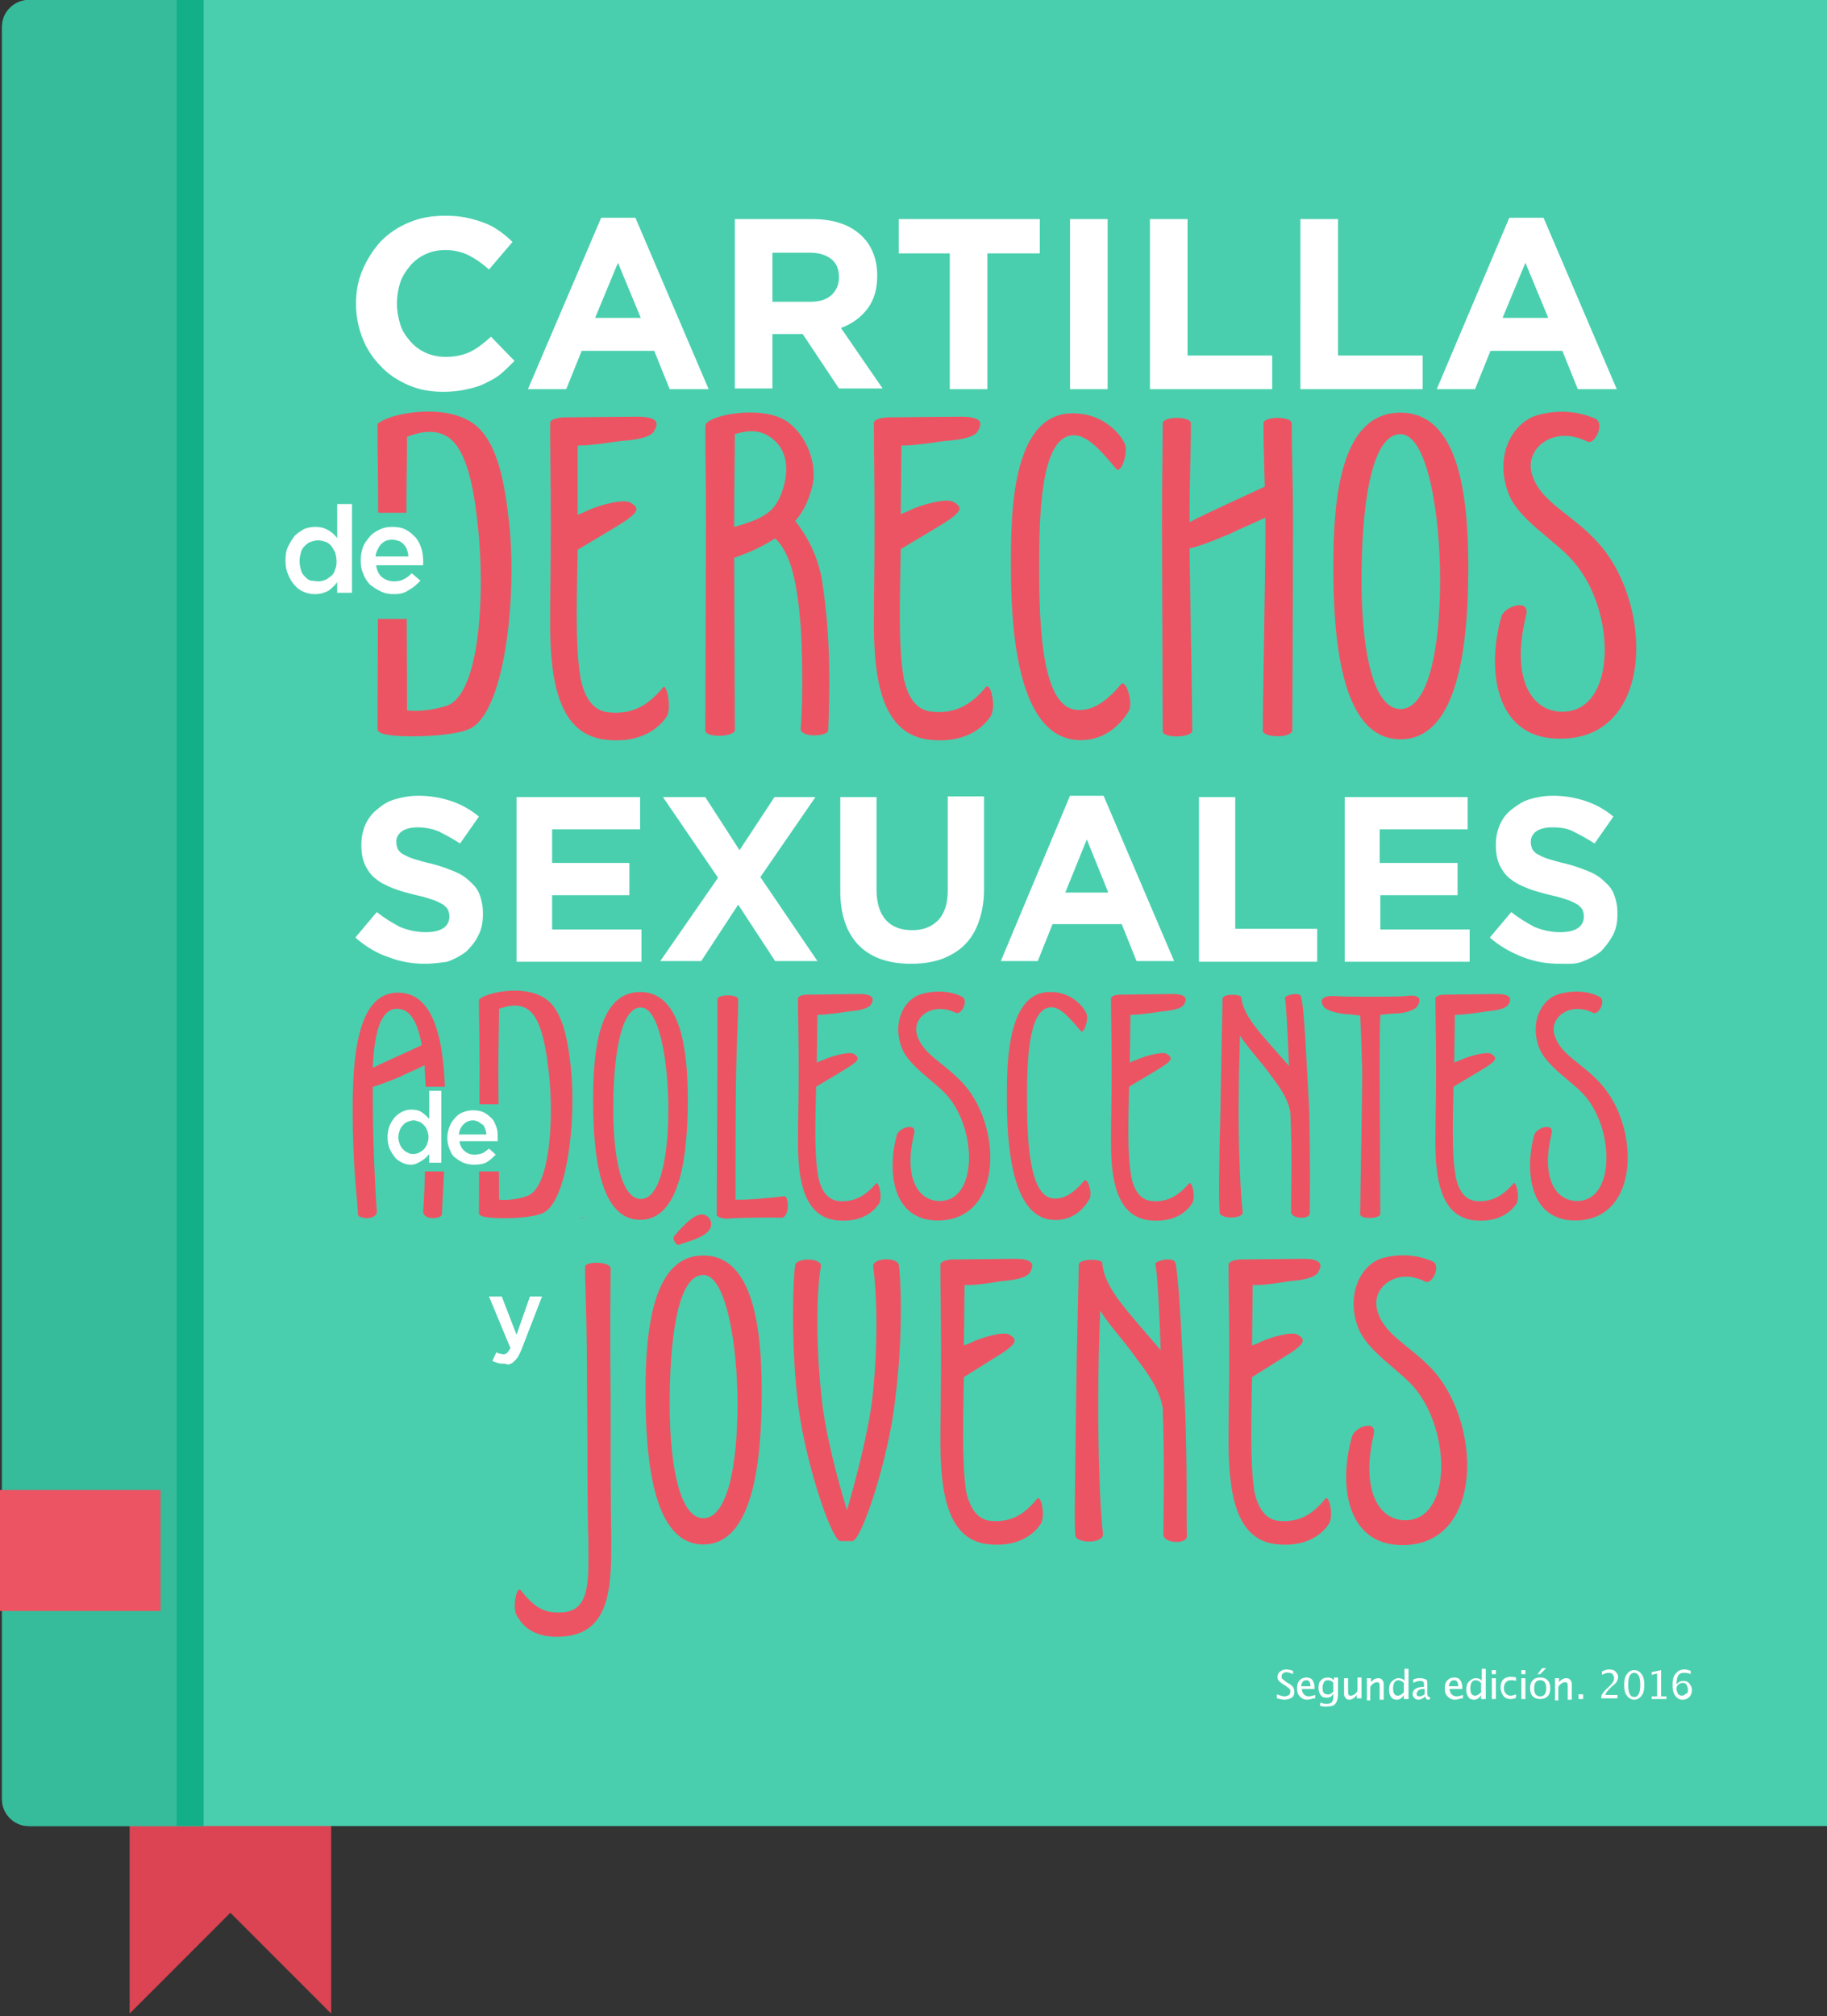
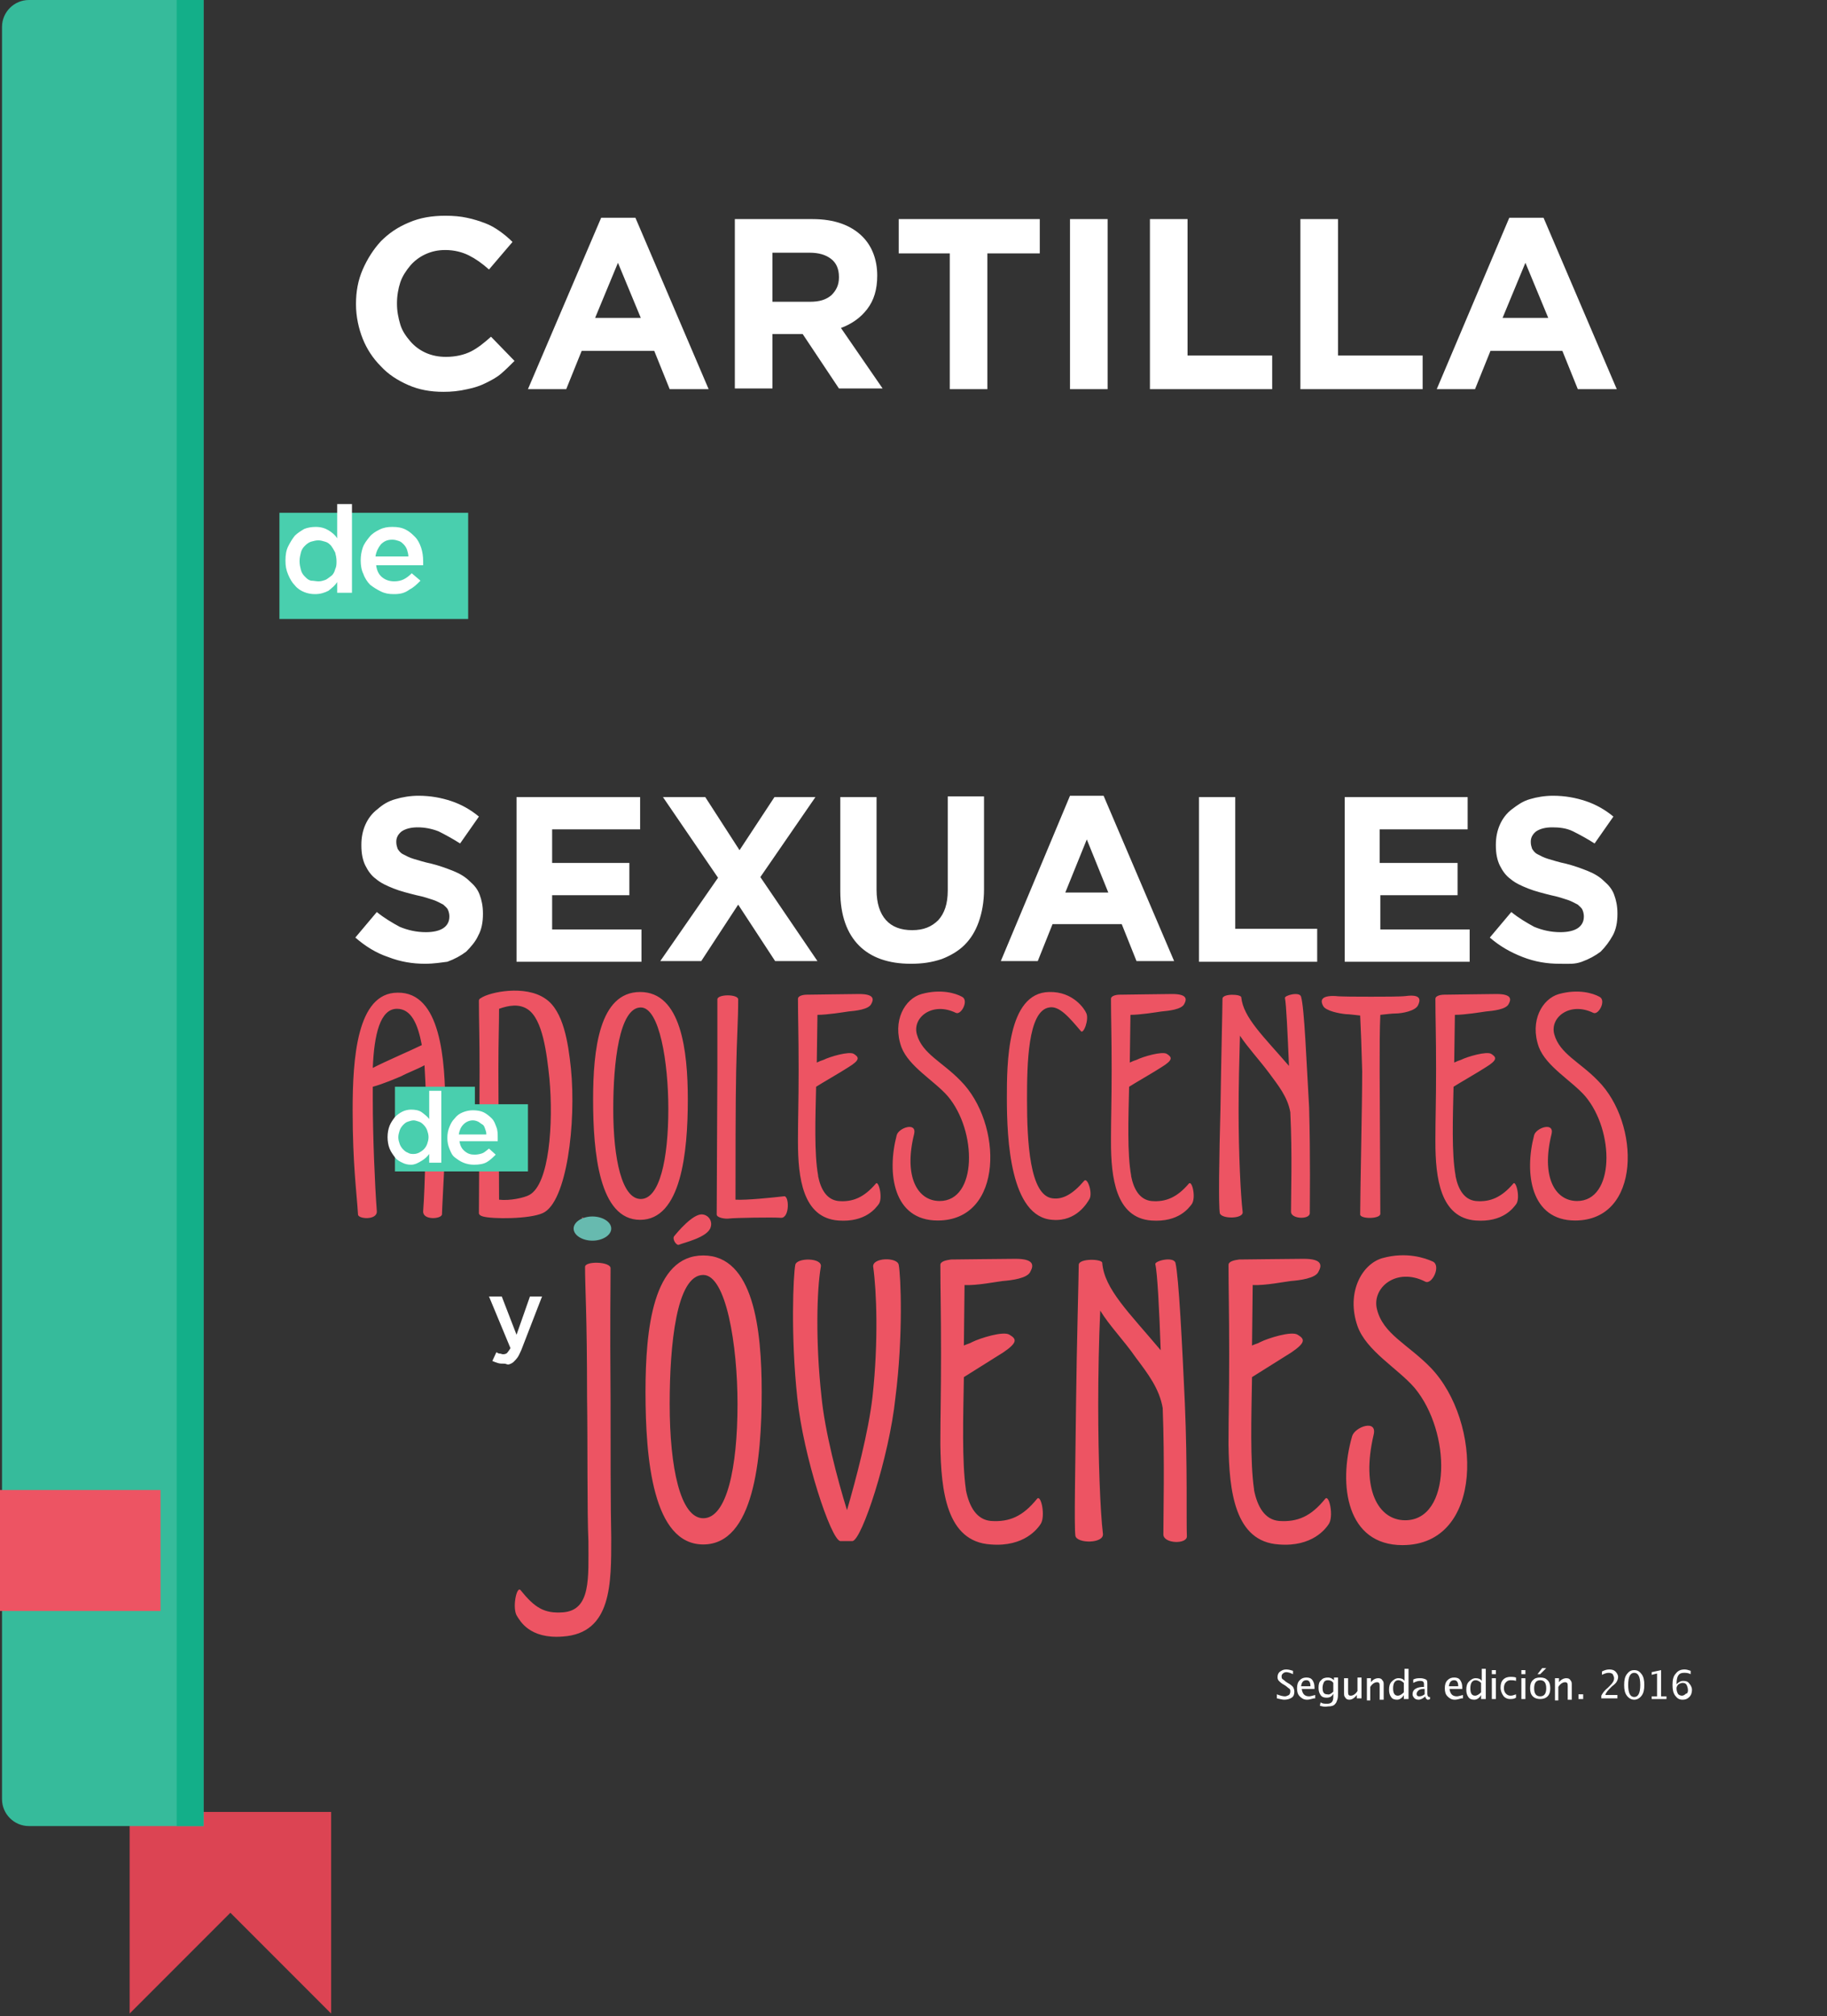
<svg xmlns="http://www.w3.org/2000/svg" version="1.1" id="Capa_1" x="0px" y="0px" width="272px" height="300px" viewBox="0 0 272 300" xml:space="preserve">
  <rect x="0" y="0" width="272" height="300" fill="#333333" stroke="none" />
  <style type="text/css">.st0{fill:#DC4453;} .st1{fill:#49CFAE;} .st2{fill:#36BB9B;} .st3{fill:#13AF89;} .st4{fill:#FFFFFF;} .st5{fill:#ED5463;} .st6{fill:#67BAAF;}</style>
  <path class="st0" d="M49.3 299.6l-15-15-15 15v-30h30z" />
-   <path class="st1" d="M4.3 271.7H272V0H4.3c-2.2 0-4 1.8-4 4v263.7c0 2.2 1.8 4 4 4z" />
  <path class="st2" d="M4.3 271.7h26V0h-26c-2.2 0-4 1.8-4 4v263.7c0 2.2 1.8 4 4 4z" />
  <path class="st3" d="M26.3 0h4v271.7h-4z" />
  <path class="st4" d="M66 58.3c-1.9 0-3.6-.3-5.2-1s-3-1.6-4.1-2.8c-1.2-1.2-2.1-2.6-2.7-4.1s-1-3.3-1-5.1v-.1c0-1.8.3-3.5 1-5.1s1.6-3 2.7-4.2c1.2-1.2 2.5-2.1 4.2-2.8 1.6-.7 3.4-1 5.4-1 1.2 0 2.3.1 3.2.3 1 .2 1.9.5 2.7.8.8.3 1.5.7 2.2 1.2.7.5 1.3 1 1.9 1.6l-3.5 4.1c-1-.9-2-1.6-3-2.1s-2.2-.8-3.5-.8c-1.1 0-2 .2-2.9.6-.9.4-1.7 1-2.3 1.7s-1.2 1.6-1.5 2.5-.5 2-.5 3.1v.1c0 1.1.2 2.1.5 3.1s.9 1.8 1.5 2.5 1.4 1.3 2.3 1.7 1.9.6 3 .6c1.4 0 2.7-.3 3.7-.8s2-1.3 3-2.2l3.5 3.6c-.7.7-1.3 1.3-2 1.9s-1.5 1-2.3 1.4c-.8.4-1.7.7-2.7.9-1.3.3-2.4.4-3.6.4zM89.5 32.4h5.1l10.9 25.5h-5.8l-2.3-5.7H86.6l-2.3 5.7h-5.7l10.9-25.5zm5.9 14.9L92 39.1l-3.4 8.2h6.8zM109.4 32.6H121c3.2 0 5.7.9 7.4 2.6 1.4 1.4 2.2 3.4 2.2 5.8 0 2.1-.5 3.7-1.5 5-1 1.3-2.3 2.2-3.9 2.8l6.2 9h-6.5l-5.4-8.1H115v8.1h-5.6V32.6zm11.2 12.3c1.4 0 2.4-.3 3.2-1 .7-.7 1.1-1.5 1.1-2.6v-.1c0-1.2-.4-2.1-1.2-2.7-.8-.6-1.8-.9-3.2-.9H115v7.3h5.6zM141.5 37.7h-7.7v-5.1h21v5.1H147v20.2h-5.6V37.7zM159.3 32.6h5.6v25.3h-5.6V32.6zM171.2 32.6h5.6v20.3h12.6v5h-18.2V32.6zM193.6 32.6h5.6v20.3h12.6v5h-18.2V32.6zM224.7 32.4h5.1l10.9 25.5h-5.8l-2.3-5.7h-10.7l-2.3 5.7h-5.7l10.8-25.5zm5.8 14.9l-3.4-8.2-3.4 8.2h6.8zM63.3 143.4c-1.9 0-3.7-.3-5.5-1-1.8-.6-3.4-1.6-4.9-2.9l3.2-3.8c1.1.9 2.3 1.6 3.4 2.2 1.2.5 2.5.8 3.9.8 1.1 0 2-.2 2.6-.6.6-.4.9-1 .9-1.7v-.1c0-.3-.1-.7-.2-.9-.1-.3-.4-.5-.7-.8-.4-.2-.9-.5-1.5-.7-.6-.2-1.5-.5-2.5-.7-1.2-.3-2.4-.6-3.4-1s-1.9-.8-2.6-1.4c-.7-.5-1.2-1.2-1.6-2s-.6-1.8-.6-3v-.1c0-1.1.2-2.1.6-3s1-1.7 1.8-2.3c.8-.7 1.6-1.2 2.7-1.5 1-.3 2.2-.5 3.4-.5 1.8 0 3.4.3 4.9.8 1.5.5 2.9 1.3 4.1 2.3l-2.8 4c-1.1-.7-2.2-1.3-3.2-1.8-1-.4-2.1-.6-3.1-.6s-1.8.2-2.4.6c-.5.4-.8.9-.8 1.5v.1c0 .4.1.7.2 1 .2.3.4.6.8.8.4.2.9.5 1.6.7.7.2 1.6.5 2.6.7 1.2.3 2.3.7 3.3 1.1 1 .4 1.8.9 2.4 1.5.7.6 1.2 1.2 1.5 2 .3.8.5 1.7.5 2.8v.1c0 1.2-.2 2.3-.7 3.2-.4.9-1.1 1.7-1.8 2.4-.8.6-1.7 1.1-2.8 1.5-.8.1-2 .3-3.3.3zM76.9 118.6h18.4v4.8H82.2v5h11.5v4.8H82.2v5.1h13.3v4.8H76.9v-24.5zM106.9 130.6l-8.2-12h6.3l5.1 7.9 5.2-7.9h6.1l-8.2 11.9 8.5 12.5h-6.3l-5.5-8.4-5.5 8.4h-6.1l8.6-12.4zM135.6 143.4c-3.3 0-5.9-.9-7.7-2.7s-2.8-4.5-2.8-8.1v-14h5.4v13.8c0 2 .5 3.5 1.4 4.5.9 1 2.2 1.5 3.9 1.5 1.7 0 2.9-.5 3.9-1.5.9-1 1.4-2.4 1.4-4.4v-14h5.4v13.8c0 1.9-.3 3.5-.8 4.9-.5 1.4-1.2 2.5-2.1 3.4-.9.9-2.1 1.6-3.4 2.1-1.5.5-2.9.7-4.6.7zM159.3 118.4h5l10.5 24.6h-5.6l-2.2-5.5h-10.3l-2.2 5.5H149l10.3-24.6zm5.7 14.4l-3.2-7.9-3.2 7.9h6.4zM178.5 118.6h5.4v19.6h12.2v4.9h-17.6v-24.5zM200.1 118.6h18.4v4.8h-13.1v5H217v4.8h-11.5v5.1h13.3v4.8h-18.6v-24.5zM232.2 143.4c-1.9 0-3.7-.3-5.5-1s-3.4-1.6-4.9-2.9l3.2-3.8c1.1.9 2.3 1.6 3.4 2.2 1.2.5 2.5.8 3.9.8 1.1 0 2-.2 2.6-.6.6-.4.9-1 .9-1.7v-.1c0-.3-.1-.7-.2-.9-.1-.3-.4-.5-.7-.8-.4-.2-.9-.5-1.5-.7-.6-.2-1.5-.5-2.5-.7-1.2-.3-2.4-.6-3.4-1s-1.9-.8-2.6-1.4c-.7-.5-1.2-1.2-1.6-2s-.6-1.8-.6-3v-.1c0-1.1.2-2.1.6-3s1-1.7 1.8-2.3 1.6-1.2 2.7-1.5c1-.3 2.2-.5 3.4-.5 1.8 0 3.4.3 4.9.8 1.5.5 2.9 1.3 4.1 2.3l-2.8 4c-1.1-.7-2.2-1.3-3.2-1.8s-2.1-.6-3.1-.6-1.8.2-2.4.6c-.5.4-.8.9-.8 1.5v.1c0 .4.1.7.2 1 .2.3.4.6.8.8s.9.5 1.6.7c.7.2 1.6.5 2.6.7 1.2.3 2.3.7 3.3 1.1 1 .4 1.8.9 2.4 1.5.7.6 1.2 1.2 1.5 2s.5 1.7.5 2.8v.1c0 1.2-.2 2.3-.7 3.2s-1.1 1.7-1.8 2.4c-.8.6-1.7 1.1-2.8 1.5s-1.9.3-3.3.3z" />
  <g>
    <path class="st5" d="M86.6 181.1c.5.9 1.5 1.2 2.4 1.2m119.8 47.6c12.2 0 11.9-18.4 4.2-26.4-3.4-3.5-7.1-5-8-8.7-.8-3.2 2.9-6.3 7.2-4.1 1 .5 2.4-2.4 1.1-3-1.1-.5-3.9-1.5-7.5-.5-3.1.9-5.4 5.2-3.7 10.1 1.3 3.7 6 6.3 8.5 9.2 5.5 6.6 5.5 19.7-1.4 19.7-4 0-6.6-4.6-4.7-12.7.6-2.4-2.8-1.2-3.2.2-2.1 7.3-.8 16.2 7.5 16.2m-11.5-6.9c-2.1 2.6-4.1 3.5-6.9 3.3-2.1-.2-3.2-2.1-3.7-4.6v-.1c-.6-4.1-.4-10.8-.3-16.7.8-.5 4.8-3 5.9-3.7 2.2-1.5 1.9-2 .9-2.6-.9-.6-4.4.5-5.6 1.1-.3.2-.8.3-1.2.5l.1-9c1.8.1 4.8-.5 5.7-.6 1.3-.1 3.7-.4 4.1-1.4.5-.9.6-1.9-2.2-1.9-1.3 0-9.1.1-9.5.1h-.1c-.8.1-1.6.3-1.6.8 0 3.7.1 6.9.1 13.3 0 6.2-.1 9.2-.1 13v.5c.1 6.8.9 14.4 7.5 14.8 5 .4 7-2.4 7.4-3 .8-1.1.1-4.5-.5-3.8m-20.9-14.2c-.4-8.7-.9-18.8-1.4-20.9-.3-1-3.1-.3-3 .2.3 1.2.6 6.8.8 12.8-4.7-5.6-8.4-9.1-8.7-13 0-.6-3.5-.7-3.5.3 0 1.5-.3 11.9-.4 20.6-.1 9.3-.3 18.2-.1 19.7.2 1.2 4.3 1.2 4.1-.3-.4-3.3-.7-11.1-.7-19.2 0-4.3.1-9.7.3-14 1.4 2.3 3.5 4.4 5.3 7 1.8 2.4 3.5 4.6 4 7.5.3 8 .1 15.6.1 18.8 0 1.4 3.5 1.5 3.5.3-.1-2.3.1-10.5-.3-19.8m-22 14.2c-2.1 2.6-4.1 3.5-6.9 3.3-2.1-.2-3.2-2.1-3.7-4.6v-.1c-.6-4.1-.4-10.8-.3-16.7.8-.5 4.8-3 5.9-3.7 2.2-1.5 1.9-2 .9-2.6-.9-.6-4.4.5-5.6 1.1-.3.2-.8.3-1.2.5l.1-9c1.8.1 4.8-.5 5.7-.6 1.3-.1 3.7-.4 4.1-1.4.5-.9.6-1.9-2.2-1.9-1.3 0-9.1.1-9.5.1h-.1c-.8.1-1.6.3-1.6.8 0 3.7.1 6.9.1 13.3 0 6.2-.1 9.2-.1 13v.5c.1 6.8.9 14.4 7.5 14.8 5 .4 7-2.4 7.4-3 .8-1.1.1-4.5-.5-3.8m-20.6-34.8c-.2-1.2-4-1.1-3.8.3.5 3.5.8 11.1-.1 19.3-.6 5.3-2.5 12.4-3.8 16.9-1.4-4.5-3.3-11.7-3.8-16.9-.9-8.1-.7-15.9-.1-19.3.3-1.4-3.6-1.4-3.8-.3-.3 1.5-.7 10.5.3 19.8.9 8.7 5 21.1 6.4 21.3h1.8c1.4-.1 5.5-12.6 6.4-21.3 1.2-9.3.8-18.3.5-19.8m-29.1 1.5c-4 0-5 10.4-5 19.2 0 9.5 1.6 17 5 17 3.5 0 5.1-7.5 5.1-17 0-8.8-1.7-19.2-5.1-19.2m8.7 17.4c0 10.1-1.2 22.7-8.7 22.7s-8.6-12.7-8.6-22.7c0-9.3 1.1-20.3 8.6-20.3s8.7 11 8.7 20.3m-22.5 1.1c-.1-12.6 0-15.5 0-19.5 0-1-3.8-1.1-3.8-.2 0 3.3.3 6.9.3 19.5.1 6.4 0 17.2.2 21.3 0 5.5.4 10.3-3.8 10.6-2.8.2-4.2-.7-6.3-3.3-.6-.7-1.3 2.8-.5 3.9.4.6 1.8 3.4 6.8 3 7.3-.5 7.2-7.9 7.2-14.7-.1-4-.1-14.1-.1-20.6" />
  </g>
  <g>
    <path class="st5" d="M66.3 165.2c0 8-.4 12.3-.5 15.5-.1.7-2.9.9-2.8-.5.3-3.9.4-11.2.4-16.4 0-1.8-.1-3.6-.2-5.3-1.1.6-2.7 1.2-3.4 1.6-.7.3-2.8 1.2-4.3 1.6v2.1c0 5.1.3 12.5.6 16.4.1 1.4-2.8 1.2-2.8.5-.2-3.3-.8-7.5-.8-15.5 0-7.6.6-17.5 6.7-17.5 6.4-.1 7.1 9.9 7.1 17.5zm-3.5-9.7c-.6-3.2-1.6-5.4-3.7-5.4-2.5 0-3.4 3.8-3.6 8.8 1.7-.9 5.9-2.7 7.3-3.4zM80.8 180.5c-2 .9-7.5.9-8.9.5-.4-.1-.6-.3-.6-.5 0-2.6.1-16.2.1-21.3 0-5-.1-7.3-.1-10.2v-.1c0-.2.1-.3.3-.4 1.3-.9 6.6-2 9.6.1 2.7 1.8 3.4 6.6 3.8 10.4.8 8-.6 19.9-4.2 21.5zm1-20c-.4-3.8-1-8.8-3.2-10.3-1.3-.9-2.9-.6-4.3-.1 0 2.6-.1 4.6-.1 9.1 0 4.3.1 14.6.1 19.3 1.6.2 3.8-.3 4.5-.7 3-1.6 3.6-10.7 3-17.3zM102.4 163.6c0 7.9-1 17.9-7.1 17.9s-7-10-7-17.9c0-7.4.9-16 7-16s7.1 8.7 7.1 16zm-7-13.7c-3.2 0-4.1 8.2-4.1 15.1 0 7.5 1.3 13.4 4.1 13.4s4.1-5.9 4.1-13.4c0-6.9-1.3-15.1-4.1-15.1zM116.3 181.2c-1.3-.1-6.9 0-7.7.1-.6.1-1.9-.1-1.9-.6l.1-21.4v-10.6c0-.8 3.1-.8 3.1 0 0 3.2-.2 5.5-.3 10.6-.1 4.4-.1 14.4-.1 19.2 1.6.1 5.4-.3 7.2-.5.8-.2.9 3.2-.4 3.2zM130.8 179.2c-.4.5-1.9 2.7-6 2.4-5.3-.4-6-6.4-6-11.7v-.5c0-3 .1-5.4.1-10.3 0-5.1-.1-7.6-.1-10.5 0-.4.7-.6 1.3-.6h.1c.4 0 6.7-.1 7.7-.1 2.3 0 2.2.8 1.8 1.5-.4.8-2.3 1-3.4 1.1-.7.1-3.1.5-4.6.5l-.1 7.1c.4-.2.7-.3 1-.4 1-.5 3.8-1.3 4.5-.9.8.5 1 .9-.8 2-.9.6-4.2 2.5-4.8 2.9-.1 4.6-.3 9.9.3 13.2v.1c.4 2 1.3 3.5 3 3.7 2.2.2 3.9-.6 5.6-2.6.4-.5 1.1 2.2.4 3.1zM133.5 168.9c.3-1.1 3-2 2.6-.2-1.6 6.4.5 10 3.8 10 5.6 0 5.6-10.4 1.2-15.6-2-2.3-5.8-4.4-6.9-7.3-1.4-3.9.5-7.2 3-7.9 2.9-.8 5.1-.1 6 .4 1.1.5-.1 2.8-.9 2.4-3.5-1.7-6.5.7-5.8 3.2.8 2.9 3.8 4.1 6.5 6.9 6.3 6.3 6.5 20.8-3.4 20.8-6.6 0-7.6-7-6.1-12.7zM149.9 163.4c0-5 0-15.7 6.3-15.8 3.6-.1 5.3 2.6 5.5 3.1.5.9-.4 3.3-.8 2.7-1.7-2-3.2-3.8-4.7-3.5-3.2.5-3.3 8.5-3.3 13.7 0 6.3.4 14.3 3.8 14.7 1.5.2 3-.6 4.7-2.6.5-.6 1.3 1.8.8 2.7-.3.5-1.9 3.4-5.5 3.1-6.3-.4-6.8-12-6.8-18.1zM177.4 179.2c-.4.5-1.9 2.7-6 2.4-5.3-.4-6-6.4-6-11.7v-.5c0-3 .1-5.4.1-10.3 0-5.1-.1-7.6-.1-10.5 0-.4.7-.6 1.3-.6h.1c.4 0 6.7-.1 7.7-.1 2.3 0 2.2.8 1.8 1.5-.4.8-2.3 1-3.4 1.1-.7.1-3.1.5-4.6.5l-.1 7.1c.4-.2.7-.3 1-.4 1-.5 3.8-1.3 4.5-.9.8.5 1 .9-.8 2-.9.6-4.2 2.5-4.8 2.9-.1 4.6-.3 9.9.3 13.2v.1c.4 2 1.3 3.5 3 3.7 2.2.2 3.9-.6 5.6-2.6.5-.5 1.1 2.2.4 3.1zM195 180.5c0 1-2.8.9-2.8-.2 0-2.5.2-8.5-.1-14.8-.4-2.3-1.8-4-3.2-5.9-1.5-2-3.1-3.7-4.3-5.5-.1 3.4-.2 7.7-.2 11.1 0 6.4.3 12.6.6 15.1.2 1.1-3.2 1.1-3.4.2-.2-1.2-.1-8.2.1-15.6.1-6.9.3-15.1.3-16.3 0-.8 2.8-.7 2.8-.2.3 3 3.3 5.8 7.1 10.2-.2-4.7-.4-9.2-.6-10.1-.1-.4 2.2-1 2.4-.2.5 1.7.8 9.7 1.2 16.5.2 7.5.1 13.9.1 15.7zM211.1 149.6c-.4.8-2.3 1.2-3.4 1.2-.4 0-1.3.1-2.2.2-.1 2.2-.1 4.5-.1 8.3l.1 21.3c0 .8-3 .8-3 .1 0-3.2.3-16.3.3-21.3-.1-3.8-.2-6.2-.3-8.3-.9-.1-1.7-.2-2.1-.2-1.1-.1-3-.5-3.4-1.2-.4-.7-.5-1.6 1.8-1.5.7.1 3.5.1 5.3.1 1.8 0 4.5 0 5.2-.1 2.3-.3 2.2.6 1.8 1.4zM225.7 179.2c-.4.5-1.9 2.7-6 2.4-5.3-.4-6-6.4-6-11.7v-.5c0-3 .1-5.4.1-10.3 0-5.1-.1-7.6-.1-10.5 0-.4.7-.6 1.3-.6h.1c.4 0 6.7-.1 7.7-.1 2.3 0 2.2.8 1.8 1.5-.4.8-2.3 1-3.4 1.1-.7.1-3.1.5-4.6.5l-.1 7.1c.4-.2.7-.3 1-.4 1-.5 3.8-1.3 4.5-.9.8.5 1 .9-.8 2-.9.6-4.2 2.5-4.8 2.9-.1 4.6-.3 9.9.3 13.2v.1c.4 2 1.3 3.5 3 3.7 2.2.2 3.9-.6 5.6-2.6.4-.5 1.1 2.2.4 3.1zM228.4 168.9c.3-1.1 3-2 2.6-.2-1.6 6.4.5 10 3.8 10 5.6 0 5.6-10.4 1.2-15.6-2-2.3-5.8-4.4-6.9-7.3-1.4-3.9.5-7.2 3-7.9 2.9-.8 5.1-.1 6 .4 1.1.5-.1 2.8-.9 2.4-3.5-1.7-6.5.7-5.8 3.2.8 2.9 3.8 4.1 6.5 6.9 6.3 6.3 6.5 20.8-3.4 20.8-6.6 0-7.6-7-6.1-12.7z" />
  </g>
  <g>
-     <path class="st5" d="M69.8 108.5c-2.8 1.2-10.7 1.3-12.7.7-.5-.1-.9-.4-.9-.7 0-3.7.1-23.2.1-30.5 0-7.2-.1-10.4-.1-14.6v-.1c0-.2.1-.4.4-.5 1.8-1.3 9.4-2.8 13.7.1 3.9 2.6 4.9 9.5 5.5 14.9 1.2 11.3-.7 28.5-6 30.7zm1.5-28.6c-.5-5.5-1.4-12.6-4.5-14.8-1.9-1.3-4.2-.9-6.2-.1 0 3.7-.1 6.6-.1 13 0 6.1.1 21 .1 27.7 2.3.3 5.4-.4 6.4-.9 4.3-2.4 5.1-15.4 4.3-24.9zM99.2 106.7c-.5.7-2.8 3.9-8.6 3.4-7.6-.5-8.6-9.1-8.7-16.7V92.8c0-4.3.1-7.7.1-14.7 0-7.3-.1-10.9-.1-15.1 0-.6.9-.8 1.9-.9h.1c.5 0 9.5-.1 11-.1 3.3 0 3.1 1.1 2.5 2.1-.5 1.1-3.3 1.4-4.8 1.5-1 .1-4.4.7-6.6.7v10.3c.5-.2 1-.4 1.4-.6 1.4-.7 5.4-1.9 6.5-1.2 1.1.7 1.5 1.2-1.1 2.9-1.2.8-6 3.6-6.8 4.1-.1 6.6-.4 14.2.4 18.9v.1c.6 2.9 1.8 5 4.3 5.2 3.2.3 5.6-.8 8-3.7.5-.8 1.4 3.1.5 4.4zM123.3 108.7c-.1.9-4.2 1.1-4.1-.3.4-4.4.2-12.5 0-15.3-.5-6-1.3-10.6-3.8-13-1.5 1-3.5 2-6.1 2.9l.1 25.6c0 1.1-4.4 1.2-4.4.1 0-3.7.1-23.4.1-30.6 0-7.3-.1-10.6-.1-14.7 0-1.6 8.2-3.2 12-.8 3.1 2 4.8 6.6 3.9 9.9-.5 1.8-1.1 3.4-2.5 5 1.3 1.7 3.1 4.4 3.9 8.4 1.5 8.8 1.2 17.9 1 22.8zm-14-30.3c4.4-1.2 6-2.3 7-4.9 1.2-3.1 1.2-6.6-1.7-8.5-1.7-1.2-3.6-.9-5.2-.4 0 3.9-.1 6.9-.1 13.5v.3zM147.4 106.7c-.5.7-2.8 3.9-8.6 3.4-7.6-.5-8.6-9.1-8.7-16.7V92.8c0-4.3.1-7.7.1-14.7 0-7.3-.1-10.9-.1-15.1 0-.6.9-.8 1.9-.9h.1c.5 0 9.5-.1 11-.1 3.3 0 3.1 1.1 2.5 2.1-.5 1.1-3.3 1.4-4.8 1.5-1 .1-4.4.7-6.6.7l-.1 10.2c.5-.2 1-.4 1.4-.6 1.4-.7 5.4-1.9 6.5-1.2s1.5 1.2-1.1 2.9c-1.2.8-6 3.6-6.8 4.1-.1 6.6-.4 14.2.4 18.9v.1c.6 2.9 1.8 5 4.3 5.2 3.2.3 5.6-.8 8-3.7.7-.7 1.6 3.2.6 4.5zM150.5 84.1c0-7.2 0-22.4 9-22.6 5.2-.1 7.6 3.7 7.9 4.4.7 1.2-.5 4.7-1.2 3.9-2.4-2.9-4.6-5.4-6.8-5-4.5.7-4.7 12.2-4.7 19.7 0 9 .5 20.5 5.4 21.1 2.2.3 4.4-.9 6.8-3.8.7-.8 1.8 2.6 1.2 3.9-.4.7-2.8 4.8-7.9 4.4-9-.8-9.7-17.4-9.7-26zM192.5 78.1c0 7.3-.1 26.7-.1 30.5 0 1.3-4.4 1.2-4.4.1 0-4.6.4-23.3.4-30.6V77c-1.6.8-3.9 1.7-5 2.3-1 .4-4.1 1.8-6.3 2.3.1 8.5.4 23.1.4 27.1 0 1.1-4.4 1.2-4.4.1l-.1-30.7c0-7.3.1-11 .1-15.1 0-1.1 4.2-1.1 4.2 0 0 4.5-.2 7.7-.2 14.7 2.6-1.4 10-4.7 11.2-5.3-.1-3.8-.2-6.5-.2-9.4 0-1.1 4.2-1.1 4.2 0 0 4.5.2 7.8.2 15.1zM218.6 84.3c0 11.4-1.4 25.7-10.1 25.7s-10-14.3-10-25.7c0-10.6 1.2-22.9 10-22.9 8.7 0 10.1 12.4 10.1 22.9zm-10.1-19.7c-4.6 0-5.8 11.8-5.8 21.7 0 10.7 1.8 19.2 5.8 19.2s5.9-8.5 5.9-19.2c0-9.9-1.9-21.7-5.9-21.7zM223.5 91.8c.4-1.6 4.4-2.9 3.7-.2-2.3 9.2.7 14.3 5.4 14.3 8.1 0 8.1-14.9 1.7-22.3-2.8-3.3-8.4-6.3-9.8-10.4-2-5.5.7-10.3 4.3-11.4 4.1-1.2 7.4-.1 8.7.5 1.5.7-.1 4-1.2 3.4-5-2.5-9.2 1-8.3 4.6 1.1 4.2 5.4 5.8 9.3 9.8 9 9 9.2 29.8-4.9 29.8-9.6.2-11.2-9.8-8.9-18.1z" />
-   </g>
+     </g>
  <path class="st1" d="M41.6 76.3h28.1v15.8H41.6zM58.8 161.7h11.9v12.6H58.8z" />
  <path class="st1" d="M66.7 164.3h11.9v10H66.7z" />
  <g>
    <path class="st4" d="M46.9 88.4c-.6 0-1.1-.1-1.6-.3-.5-.2-1-.5-1.4-1-.4-.4-.7-.9-1-1.6s-.4-1.3-.4-2.1.1-1.5.4-2.1.6-1.1 1-1.6c.4-.4.9-.7 1.4-1 .5-.2 1.1-.3 1.7-.3.8 0 1.4.2 1.9.5s1 .7 1.3 1.2V75h2.2v13.2h-2.2v-1.6c-.3.5-.8.9-1.3 1.3-.6.3-1.2.5-2 .5zm.5-1.9c.4 0 .7-.1 1-.2.3-.1.6-.4.9-.6s.5-.6.6-1c.2-.4.2-.8.2-1.2 0-.5-.1-.9-.2-1.3-.2-.4-.4-.7-.6-1-.3-.3-.5-.5-.9-.6-.3-.1-.7-.2-1-.2-.4 0-.7.1-1.1.2-.3.1-.6.3-.9.6-.3.3-.5.6-.6 1s-.2.8-.2 1.3.1.9.2 1.3.3.7.6 1c.3.3.5.5.9.6.4 0 .8.1 1.1.1zM58.6 88.4c-.7 0-1.3-.1-1.9-.4s-1.1-.6-1.6-1c-.4-.4-.8-1-1-1.6-.3-.6-.4-1.3-.4-2s.1-1.3.3-1.9c.2-.6.6-1.1 1-1.6s.9-.8 1.5-1.1c.6-.3 1.2-.4 1.9-.4.8 0 1.4.1 2 .4.6.3 1 .7 1.4 1.1s.7 1 .9 1.6c.2.6.3 1.3.3 2v.6h-7c.1.8.4 1.4.9 1.8s1.1.6 1.8.6c.5 0 1-.1 1.4-.3.4-.2.8-.5 1.2-.9l1.3 1.1c-.5.5-1 1-1.6 1.3-.8.6-1.5.7-2.4.7zm2.2-5.6c0-.3-.1-.7-.2-1-.1-.3-.3-.6-.5-.8-.2-.2-.4-.4-.7-.5-.3-.1-.6-.2-1-.2-.7 0-1.2.2-1.7.7-.4.5-.7 1.1-.8 1.8h4.9z" />
  </g>
  <g>
    <path class="st4" d="M61.2 173.3c-.5 0-.9-.1-1.3-.3s-.8-.4-1.1-.8-.6-.8-.8-1.3-.3-1.1-.3-1.7c0-.6.1-1.2.3-1.7s.5-.9.8-1.3c.3-.3.7-.6 1.1-.8.4-.2.9-.3 1.3-.3.6 0 1.2.1 1.6.4s.8.6 1.1 1v-4.2h1.8V173h-1.8v-1.3c-.3.4-.6.7-1.1 1s-1 .6-1.6.6zm.4-1.6c.3 0 .6-.1.8-.2s.5-.3.7-.5c.2-.2.4-.5.5-.8.1-.3.2-.6.2-1s-.1-.7-.2-1-.3-.6-.5-.8c-.2-.2-.4-.4-.7-.5s-.6-.2-.8-.2c-.3 0-.6.1-.9.2-.3.1-.5.3-.7.5-.2.2-.4.5-.5.8s-.2.7-.2 1c0 .4.1.7.2 1s.3.6.5.8c.2.2.4.4.7.5.3.2.6.2.9.2zM70.6 173.3c-.6 0-1.1-.1-1.6-.3s-.9-.5-1.3-.8-.6-.8-.8-1.3-.3-1-.3-1.6c0-.6.1-1.1.3-1.6.2-.5.4-.9.8-1.3.3-.4.7-.7 1.2-.9s1-.3 1.5-.3c.6 0 1.2.1 1.6.3s.8.5 1.2.9.5.8.7 1.3c.2.5.2 1 .2 1.6v.5h-5.7c.1.6.3 1.1.8 1.5s.9.5 1.5.5c.4 0 .8-.1 1.1-.2s.6-.4 1-.7l1 .9c-.4.4-.8.8-1.3 1.1s-1.2.4-1.9.4zm1.8-4.6c0-.3-.1-.5-.2-.8s-.2-.5-.4-.6-.4-.3-.6-.4c-.2-.1-.5-.2-.8-.2-.5 0-1 .2-1.4.6-.4.4-.6.9-.7 1.5h4.1z" />
  </g>
  <g>
    <path class="st4" d="M75.1 202.9c-.4 0-.7 0-1-.1-.3-.1-.6-.2-.8-.3l.6-1.3c.2.1.3.2.5.2s.3.1.5.1c.3 0 .5-.1.6-.2s.3-.4.5-.7l-3.2-7.7h1.9l2.2 5.7 2-5.7h1.8l-3.1 8c-.2.4-.3.7-.5 1-.2.3-.4.5-.6.7s-.4.3-.7.4-.4-.1-.7-.1z" />
  </g>
  <g>
    <path class="st5" d="M104.6 180.7c-1.4-.2-3.8 2.7-4.2 3.2-.4.4.3 1.5.7 1.3.7-.3 4.3-1.1 4.7-2.6.3-.9-.3-1.8-1.2-1.9" />
    <path class="st6" d="M88.2 184.6c1.5 0 2.8-.8 2.8-1.8s-1.3-1.8-2.8-1.8-2.8.8-2.8 1.8 1.3 1.8 2.8 1.8" />
-     <ellipse class="st1" cx="88.2" cy="182.8" rx="2.8" ry="1.8" />
  </g>
  <g>
    <path class="st4" d="M191.2 252.9c-.3 0-.6-.1-1.1-.2v-.6c.5.2.9.3 1.2.3.2 0 .4-.1.6-.2.1-.1.2-.3.2-.5s0-.3-.1-.4-.3-.2-.5-.4l-.3-.2c-.4-.2-.6-.4-.8-.6s-.2-.4-.2-.6c0-.3.1-.6.4-.8s.5-.3.9-.3c.3 0 .7.1 1 .2v.5c-.4-.2-.8-.3-1-.3-.2 0-.4.1-.5.2-.1.1-.2.2-.2.4 0 .1 0 .3.1.4.1.1.3.2.5.4l.3.2c.4.2.6.4.8.6.1.2.2.4.2.7 0 .4-.1.7-.4.9-.3.2-.7.3-1.1.3zM195.6 252.7c-.4.1-.7.2-1 .2-.5 0-.8-.2-1.1-.5s-.4-.7-.4-1.2.1-.9.4-1.2c.3-.3.6-.4 1-.4s.7.1.9.4c.2.3.3.6.3 1.1v.2h-1.9c.1.7.4 1.1 1.1 1.1.2 0 .5-.1.9-.2v.5zm-1.9-1.8h1.4c0-.6-.2-.9-.6-.9-.5 0-.7.3-.8.9zM196.5 253.8l.1-.5c.3.2.6.2 1 .2.6 0 .9-.3.9-1v-.5c-.2.4-.5.6-1 .6-.4 0-.7-.1-.9-.4-.2-.3-.3-.6-.3-1.1 0-.5.1-.9.4-1.1.2-.3.6-.4 1-.4.3 0 .6.1.9.4v-.4h.6v2.2c0 .5 0 .8-.1 1.1-.1.2-.1.4-.3.6-.2.3-.6.4-1.1.4-.5.1-.8 0-1.2-.1zm2-2.1v-1.3c-.2-.3-.5-.4-.8-.4-.3 0-.5.1-.6.3-.1.2-.2.5-.2.8 0 .7.2 1 .7 1 .3.1.6-.1.9-.4zM202 252.8v-.6c-.3.4-.7.7-1.1.7-.3 0-.5-.1-.6-.3-.2-.2-.2-.4-.2-.7v-2.2h.6v2c0 .2 0 .4.1.5.1.1.2.1.3.1.3 0 .7-.2 1-.7v-2h.6v3.1h-.7zM203.5 252.8v-3.1h.6v.6c.3-.4.7-.6 1.1-.6.3 0 .5.1.6.3.2.2.2.4.2.7v2.2h-.6v-2c0-.2 0-.4-.1-.5s-.2-.1-.3-.1c-.3 0-.7.2-1 .7v2h-.5zM209 252.8v-.6c-.2.4-.6.7-1 .7s-.7-.1-.9-.4-.3-.6-.3-1.1c0-.5.1-.9.4-1.2s.6-.5 1-.5.7.1.9.4v-1.8h.6v4.5h-.7zm0-2.4c-.3-.3-.6-.4-.8-.4-.5 0-.8.4-.8 1.2 0 .7.2 1.1.7 1.1.3 0 .6-.2.9-.5v-1.4zM212.2 252.4c-.3.3-.7.5-1 .5-.3 0-.5-.1-.6-.2-.2-.2-.3-.4-.3-.6 0-.3.1-.6.4-.8.3-.2.7-.3 1.2-.3h.1v-.4c0-.4-.2-.5-.6-.5-.3 0-.6.1-1 .3v-.5c.4-.2.7-.2 1.1-.2.3 0 .6.1.8.2s.2.4.2.7v1.4c0 .3.1.5.3.5h.1v.3c-.1.1-.3.1-.4.1-.1-.1-.3-.2-.3-.5zm-.1-.3v-.8h-.2c-.3 0-.6.1-.7.2s-.3.3-.3.5c0 .1 0 .2.1.3s.2.1.3.1c.3 0 .5-.1.8-.3zM217.6 252.7c-.4.1-.7.2-1 .2-.5 0-.8-.2-1.1-.5s-.4-.7-.4-1.2.1-.9.4-1.2.6-.4 1-.4.7.1.9.4c.2.3.3.6.3 1.1v.2h-1.9c.1.7.4 1.1 1.1 1.1.2 0 .5-.1.9-.2v.5zm-1.9-1.8h1.4c0-.6-.2-.9-.6-.9-.5 0-.7.3-.8.9zM220.5 252.8v-.6c-.2.4-.6.7-1 .7s-.7-.1-.9-.4-.3-.6-.3-1.1c0-.5.1-.9.4-1.2s.6-.5 1-.5.7.1.9.4v-1.8h.6v4.5h-.7zm0-2.4c-.3-.3-.6-.4-.8-.4-.5 0-.8.4-.8 1.2 0 .7.2 1.1.7 1.1.3 0 .6-.2.9-.5v-1.4zM222.1 249.1v-.6h.6v.6h-.6zm0 3.7v-3.1h.6v3.1h-.6zM224.8 252.8c-.4 0-.8-.2-1-.5s-.4-.7-.4-1.2.1-.9.4-1.2.7-.4 1.1-.4c.2 0 .5 0 .8.1v.5c-.3-.1-.6-.1-.8-.1-.3 0-.5.1-.7.3-.2.2-.3.5-.3.9 0 .3.1.6.3.8.2.2.4.3.7.3.3 0 .5-.1.8-.2v.5c-.3.2-.6.2-.9.2zM226.5 249.1v-.6h.6v.6h-.6zm0 3.7v-3.1h.6v3.1h-.6zM229.3 252.8c-.4 0-.8-.1-1.1-.4-.3-.3-.4-.7-.4-1.2s.1-.9.4-1.2c.3-.3.6-.4 1.1-.4.5 0 .8.1 1.1.4.3.3.4.7.4 1.2s-.1.9-.4 1.2c-.3.3-.7.4-1.1.4zm0-.4c.6 0 .9-.4.9-1.2 0-.8-.3-1.2-.9-1.2-.6 0-.9.4-.9 1.2 0 .8.3 1.2.9 1.2zm-.4-3.3l.7-.9h.6l-.9.9h-.4zM231.5 252.8v-3.1h.6v.6c.3-.4.7-.6 1.1-.6.3 0 .5.1.6.3.2.2.2.4.2.7v2.2h-.6v-2c0-.2 0-.4-.1-.5s-.2-.1-.3-.1c-.3 0-.7.2-1 .7v2h-.5zM235 252.8v-.7h.7v.7h-.7zM238.4 252.8v-.5c.2-.4.5-.8 1-1.2l.3-.3c.4-.4.6-.7.6-1.1 0-.2-.1-.4-.2-.6-.1-.1-.3-.2-.6-.2s-.6.1-1 .3v-.5c.4-.2.7-.3 1.1-.3.4 0 .7.1.9.3.2.2.4.5.4.8 0 .3-.1.5-.2.7-.1.2-.3.4-.7.7l-.2.2c-.4.4-.7.7-.8 1.1h1.8v.5h-2.4zM243.3 252.9c-.4 0-.8-.2-1.1-.6s-.4-.9-.4-1.6c0-.7.1-1.2.4-1.6s.6-.6 1.1-.6.8.2 1.1.6c.3.4.4.9.4 1.6 0 .7-.1 1.2-.4 1.6-.3.4-.7.6-1.1.6zm0-.4c.6 0 .9-.6.9-1.8 0-1.2-.3-1.8-.9-1.8-.6 0-.9.6-.9 1.8 0 1.2.3 1.8.9 1.8zM245.9 252.8v-.4h.8V249l-.8.2v-.4l1.4-.3v3.9h.8v.4h-2.2zM249.6 250.6c.3-.3.6-.5 1-.5s.7.1.9.4c.2.2.4.6.4.9 0 .4-.1.8-.4 1.1-.3.3-.6.4-1 .4-.5 0-.8-.2-1.1-.6-.3-.4-.4-.9-.4-1.6 0-.7.1-1.3.5-1.7.3-.4.7-.6 1.3-.6.3 0 .6.1.9.2v.5c-.4-.2-.7-.2-1-.2-.8 0-1.1.5-1.1 1.7zm1.7.9c0-.3-.1-.6-.2-.8-.1-.2-.3-.3-.6-.3-.2 0-.4.1-.6.2-.2.2-.3.4-.3.6 0 .4.1.6.2.8s.4.3.6.3c.2 0 .4-.1.6-.3.2 0 .3-.2.3-.5z" />
  </g>
-   <path class="st5" d="M0 221.7h23.9v18H0z" />
+   <path class="st5" d="M0 221.7h23.9v18H0" />
</svg>